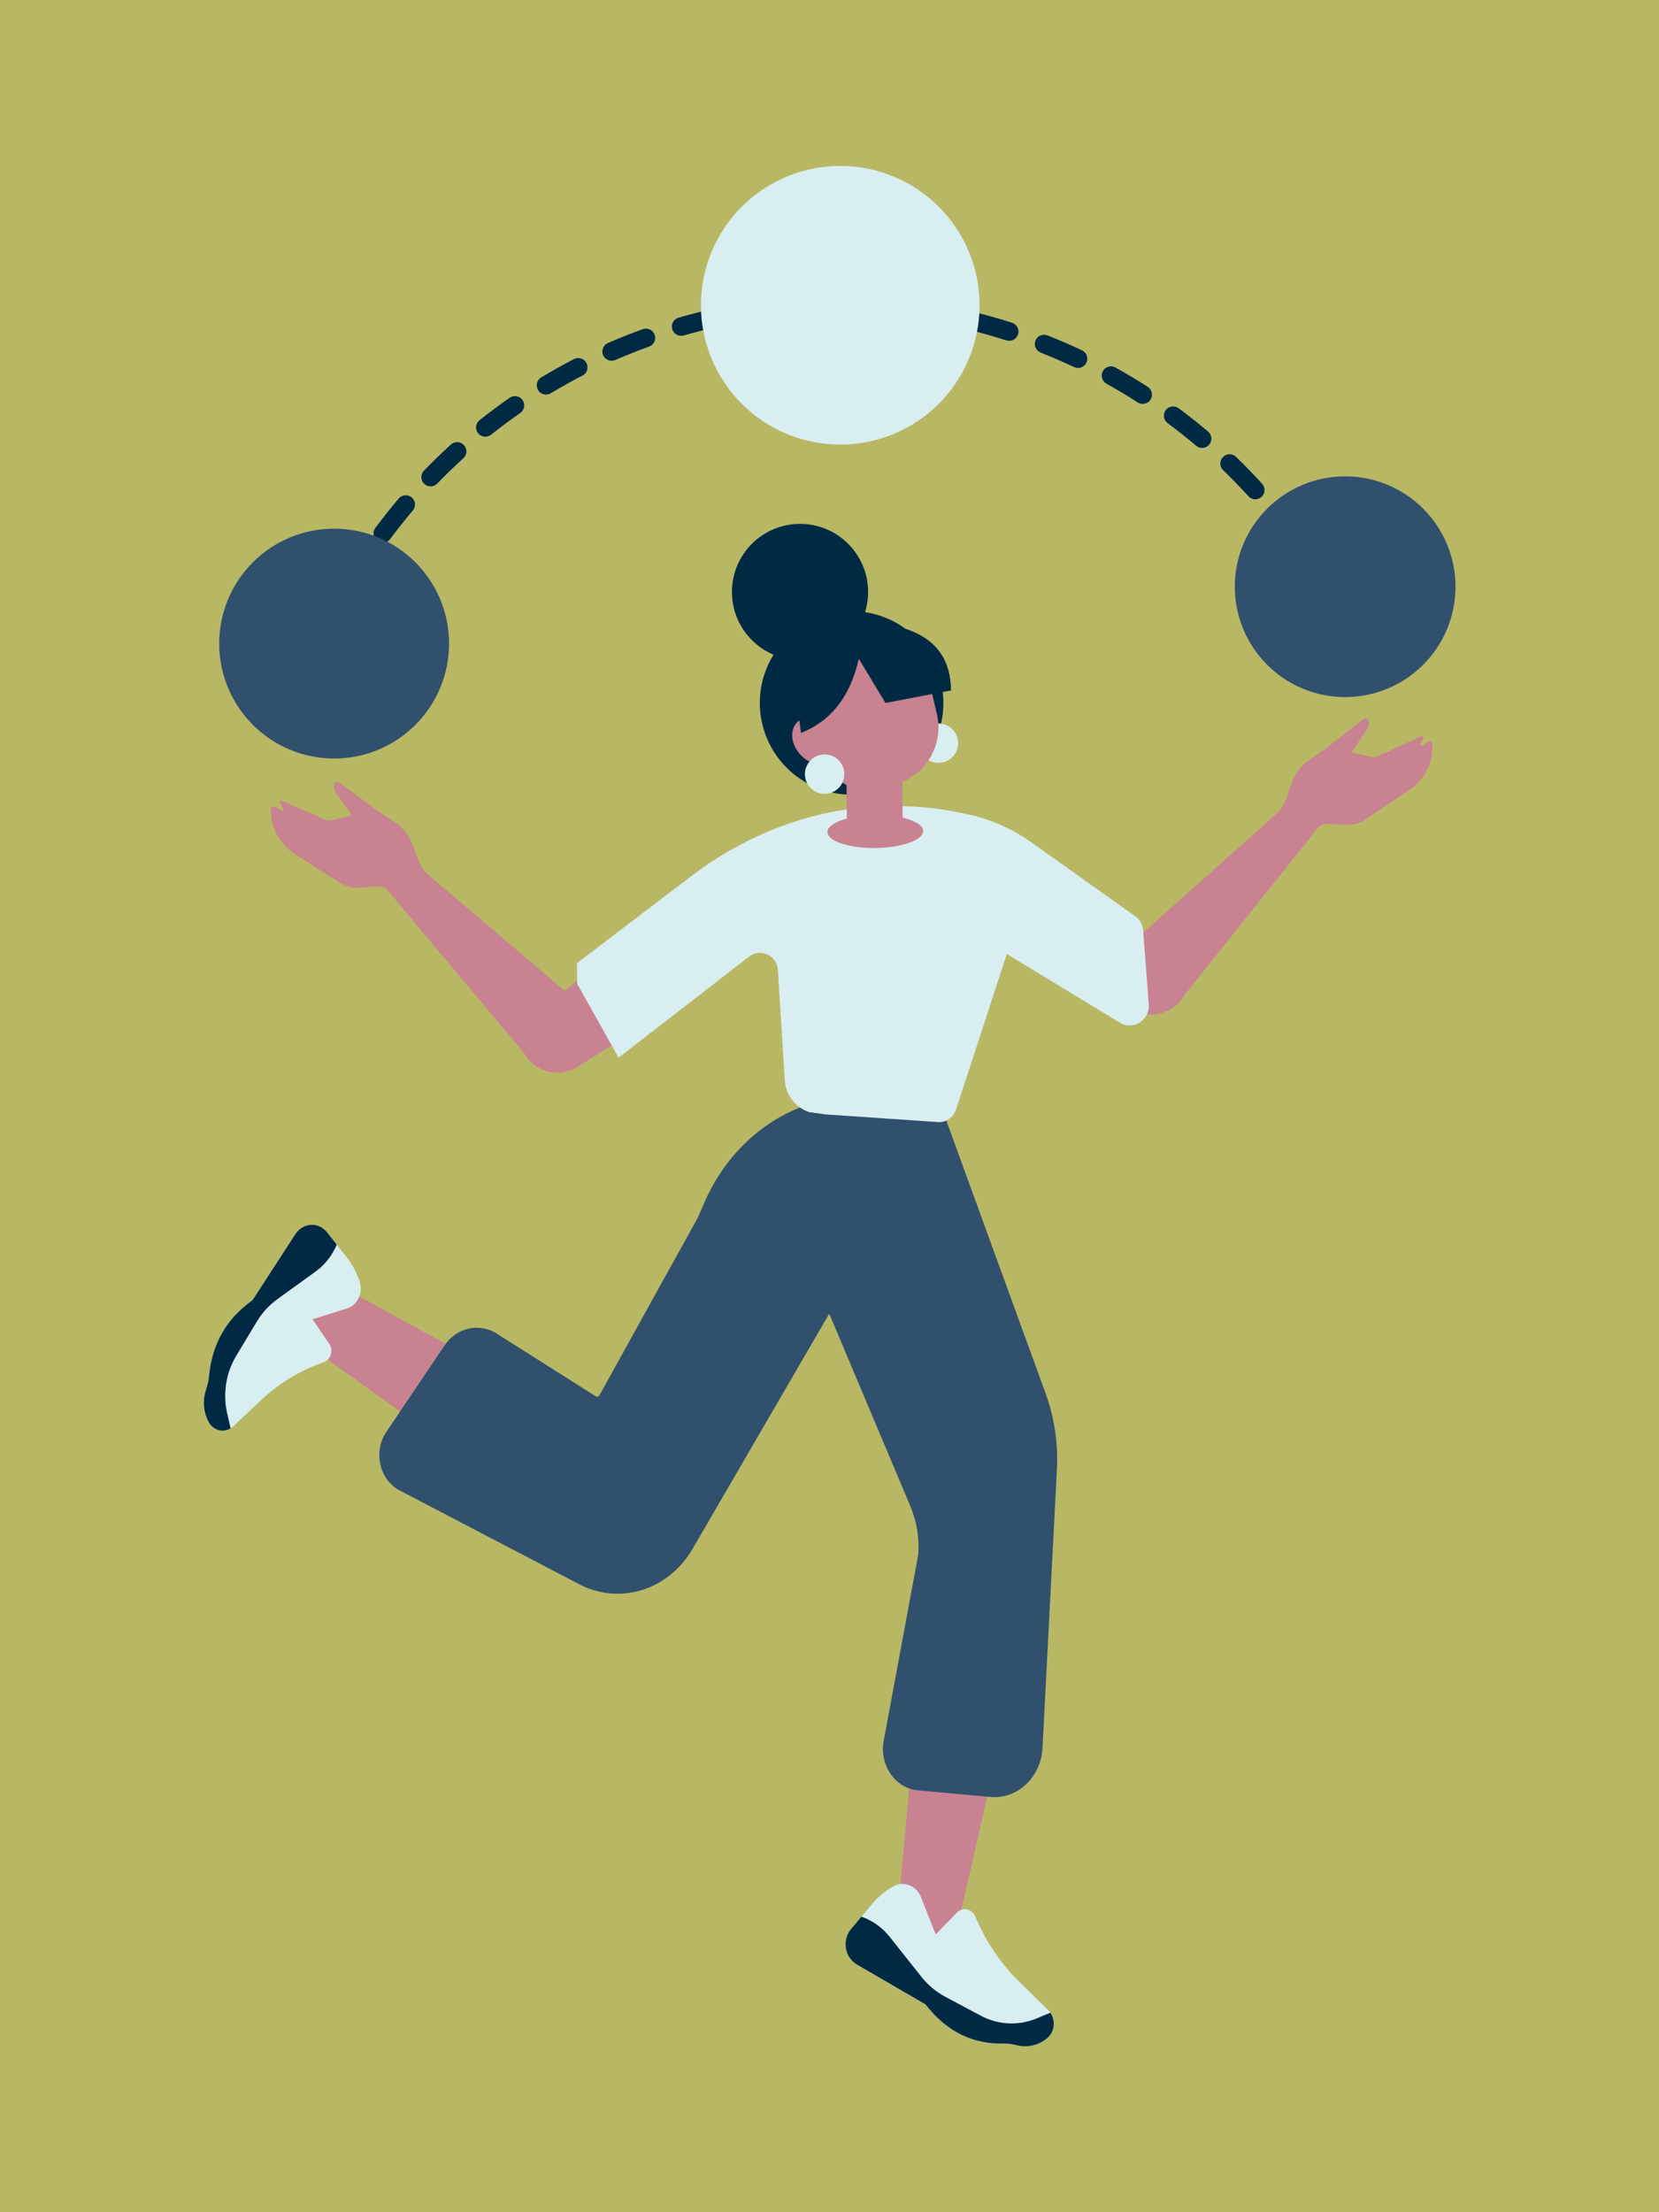
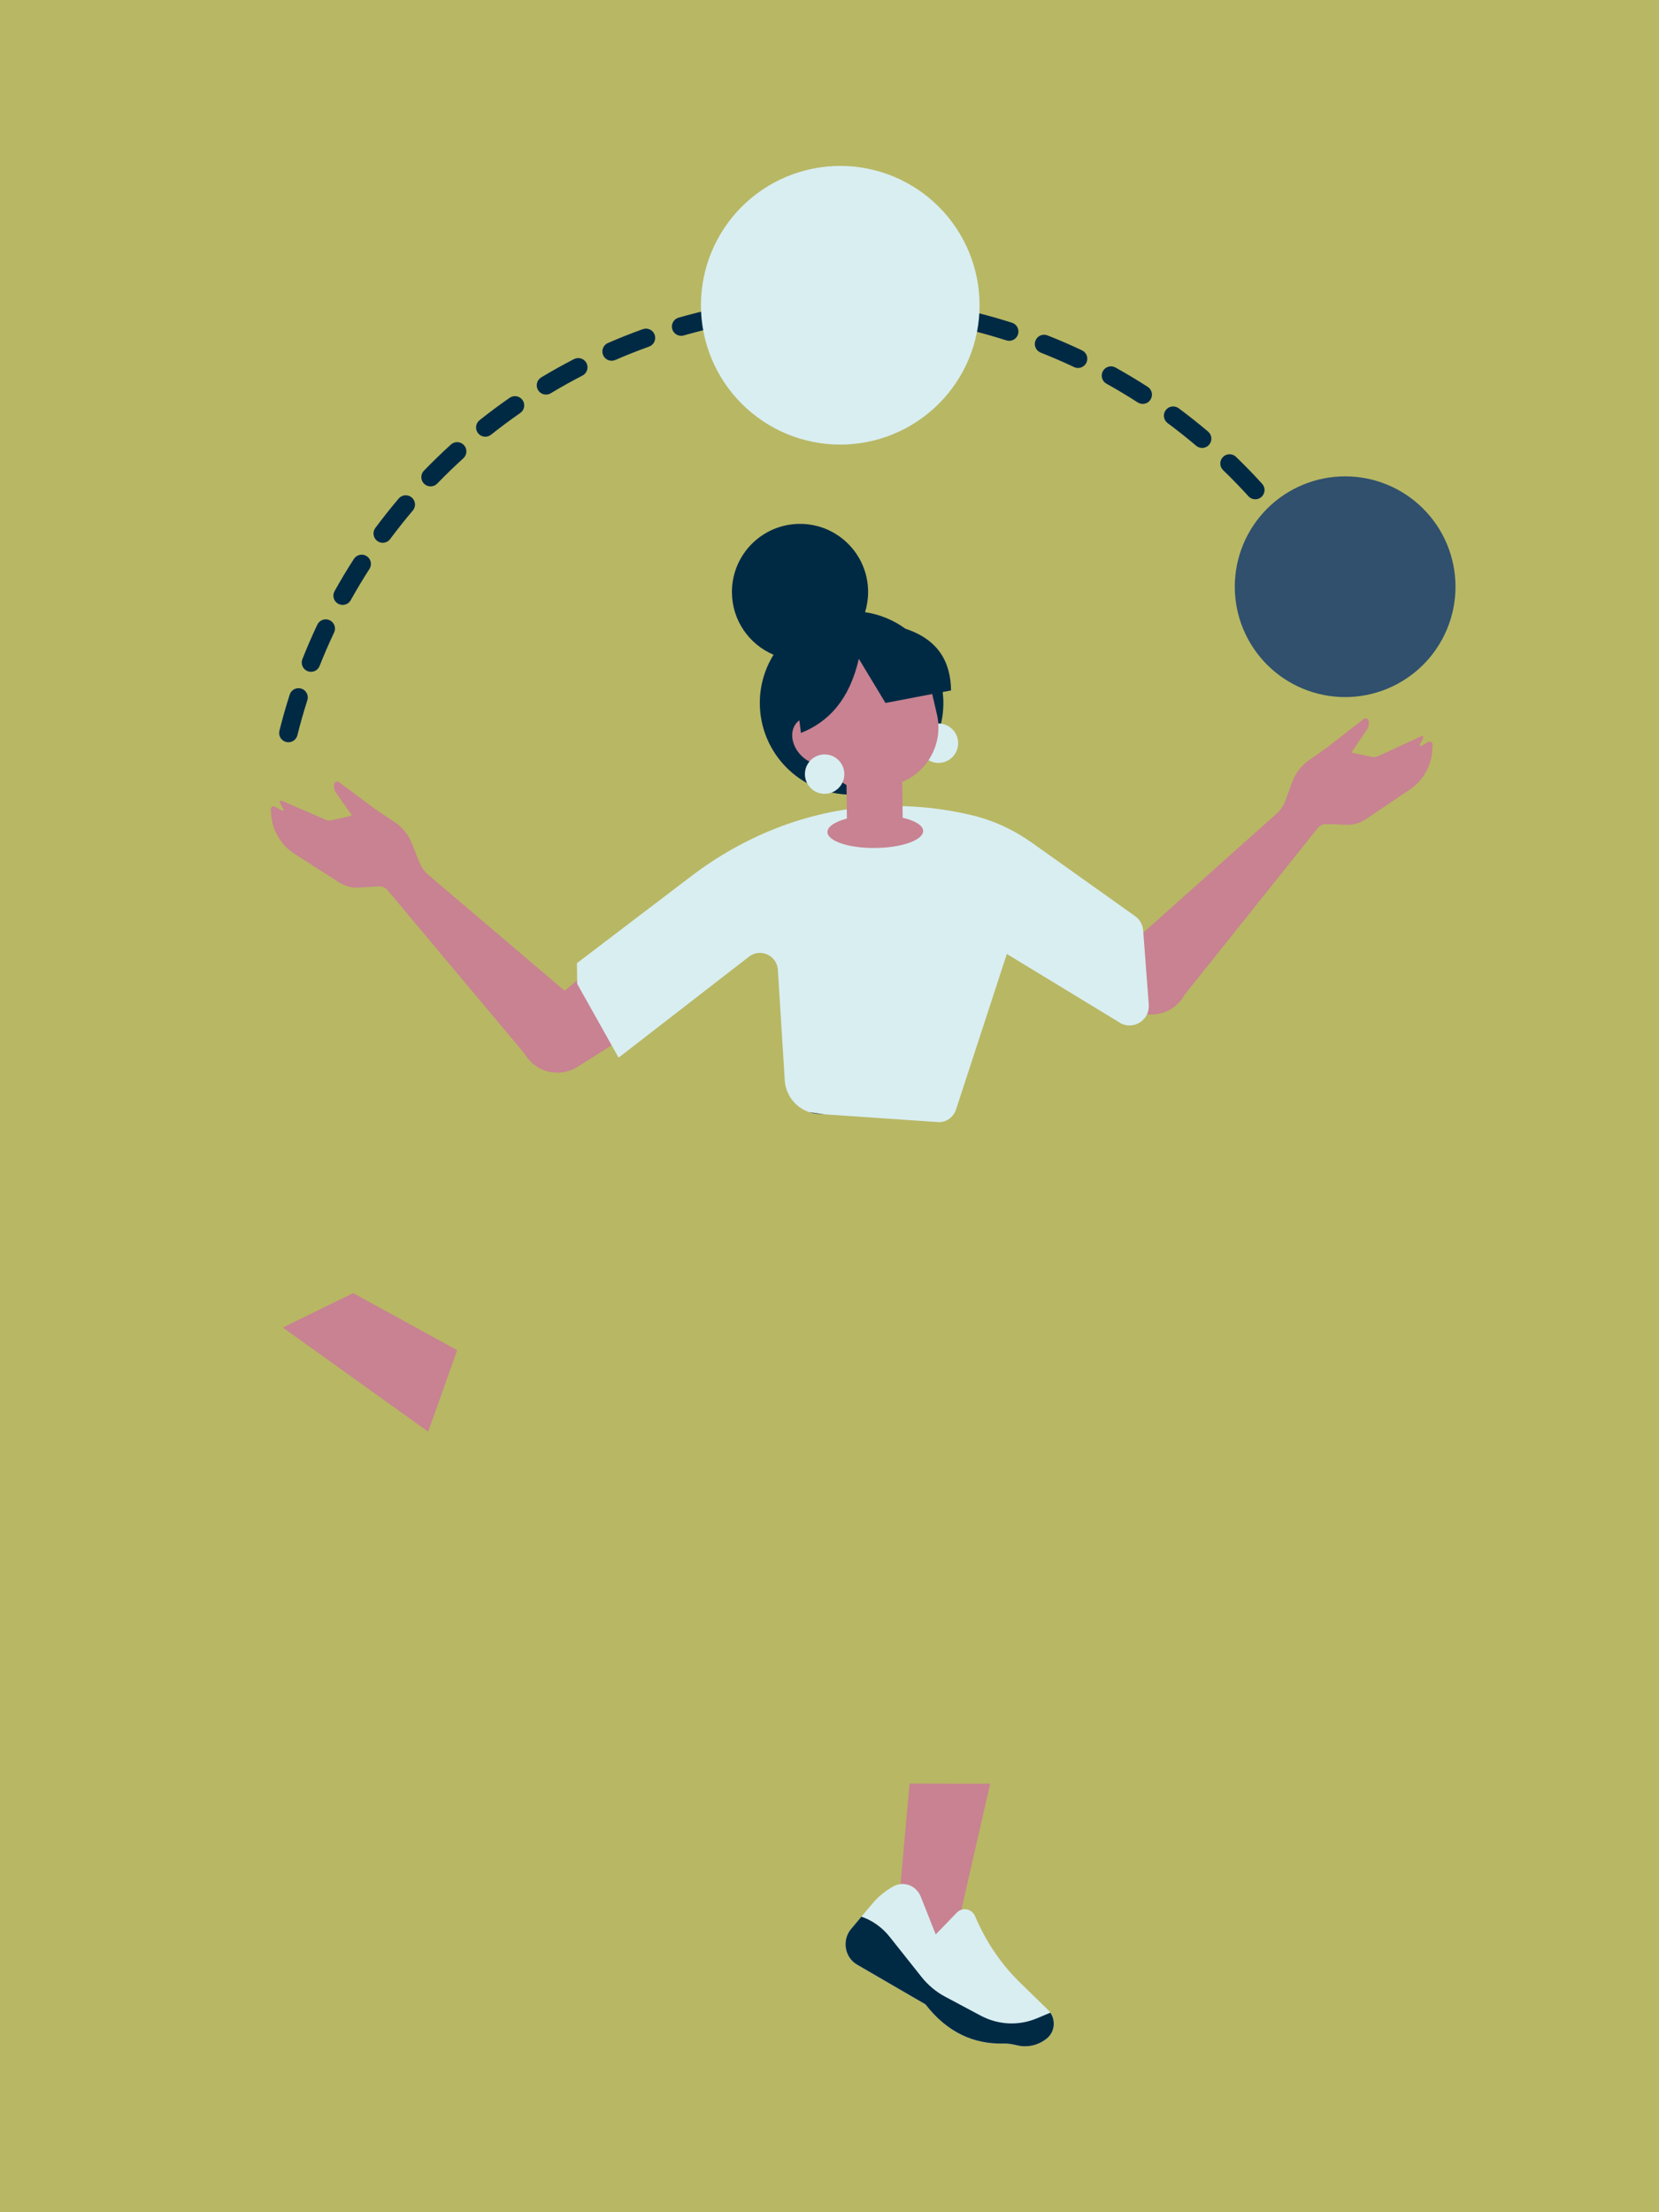
<svg xmlns="http://www.w3.org/2000/svg" width="1920" viewBox="0 0 1440 1920" height="2560" preserveAspectRatio="xMidYMid meet">
  <rect x="-144" width="1728" fill="#ffffff" y="-192" height="2304" fill-opacity="1" />
  <rect x="-144" width="1728" fill="#b8b764" y="-192" height="2304" fill-opacity="1" />
  <path fill="#c88291" d="M 779.711 1657.238 L 789.516 1547.977 L 859.43 1548.109 L 824.082 1703.09 Z M 779.711 1657.238 " fill-opacity="1" fill-rule="nonzero" />
  <path fill="#d9eef1" d="M 911.715 1746.816 C 911.145 1745.945 910.473 1745.148 909.695 1744.387 L 885.695 1721.012 C 870.043 1705.797 857.359 1687.59 848.281 1667.371 L 846.328 1662.965 C 843.414 1656.527 835.332 1655.012 830.512 1659.977 L 812.203 1678.938 L 799.246 1646.18 C 795.355 1636.363 784.227 1632.211 775.316 1637.277 L 774.66 1637.633 C 768.035 1641.406 762.117 1646.352 757.145 1652.246 L 747.688 1663.492 L 738.719 1674.188 C 730.625 1683.781 733.125 1698.824 743.844 1705.059 L 803.309 1739.602 C 822.004 1763.754 845.012 1774.391 871.641 1773.621 C 875.387 1773.516 879.082 1774.266 882.742 1775.129 C 884.863 1775.66 887.023 1775.93 889.152 1775.977 C 896.121 1776.125 903.062 1773.777 908.738 1769.125 C 915.422 1763.676 916.512 1753.742 911.715 1746.816 Z M 911.715 1746.816 " fill-opacity="1" fill-rule="nonzero" />
  <path fill="#002a44" d="M 911.715 1746.816 L 900.027 1751.711 C 884.152 1758.379 866.445 1757.516 851.16 1749.355 L 820.246 1732.879 C 812.414 1728.684 805.438 1722.828 799.75 1715.66 L 772.23 1680.984 C 765.699 1672.789 757.215 1666.715 747.688 1663.492 L 738.719 1674.188 C 730.625 1683.781 733.125 1698.824 743.844 1705.059 L 803.309 1739.602 C 822.004 1763.754 845.012 1774.391 871.641 1773.621 C 875.387 1773.516 879.082 1774.266 882.742 1775.129 C 884.863 1775.66 887.023 1775.93 889.152 1775.977 C 896.121 1776.125 903.062 1773.777 908.738 1769.125 C 915.422 1763.676 916.512 1753.742 911.715 1746.816 Z M 911.715 1746.816 " fill-opacity="1" fill-rule="nonzero" />
  <path fill="#c88291" d="M 306.48 1122.301 L 396.828 1171.812 L 371.641 1242.574 L 245.5 1152.18 Z M 306.48 1122.301 " fill-opacity="1" fill-rule="nonzero" />
-   <path fill="#d9eef1" d="M 200.184 1239.668 C 201.012 1239.184 201.789 1238.582 202.547 1237.871 L 225.82 1215.883 C 240.977 1201.539 258.41 1190.625 277.184 1183.672 L 281.27 1182.184 C 287.254 1179.945 289.523 1171.777 285.73 1166.199 L 271.246 1145.012 L 301.461 1135.555 C 310.516 1132.715 315.449 1121.719 312.047 1111.906 L 311.809 1111.18 C 309.273 1103.887 305.629 1097.176 301.043 1091.332 L 292.289 1080.211 L 283.961 1069.66 C 276.492 1060.148 263.02 1060.926 256.309 1071.246 L 219.121 1128.535 C 195.777 1144.953 183.777 1167.445 181.355 1195.047 C 181.012 1198.93 179.922 1202.656 178.742 1206.336 C 178.031 1208.465 177.543 1210.66 177.254 1212.855 C 176.312 1220.039 177.562 1227.492 180.977 1233.91 C 184.977 1241.473 193.555 1243.789 200.184 1239.668 Z M 200.184 1239.668 " fill-opacity="1" fill-rule="nonzero" />
-   <path fill="#002a44" d="M 200.184 1239.668 L 197.254 1227.004 C 193.254 1209.805 196.074 1191.613 205.004 1176.801 L 223.039 1146.844 C 227.625 1139.258 233.57 1132.75 240.516 1127.734 L 274.102 1103.465 C 282.043 1097.703 288.352 1089.668 292.289 1080.211 L 283.961 1069.66 C 276.492 1060.148 263.02 1060.926 256.309 1071.246 L 219.121 1128.535 C 195.777 1144.953 183.777 1167.445 181.355 1195.047 C 181.012 1198.93 179.922 1202.656 178.742 1206.336 C 178.031 1208.465 177.543 1210.66 177.254 1212.855 C 176.312 1220.039 177.562 1227.492 180.977 1233.91 C 184.977 1241.473 193.555 1243.789 200.184 1239.668 Z M 200.184 1239.668 " fill-opacity="1" fill-rule="nonzero" />
-   <path fill="#30506d" d="M 816.762 959.855 L 907.539 1209.266 C 915.184 1230.27 918.539 1252.816 917.375 1275.348 L 904.895 1516.957 C 903.578 1542.445 883.168 1561.707 859.73 1559.578 L 796.824 1553.867 C 777.066 1552.074 763.145 1531.965 767.059 1510.871 L 797.141 1348.707 C 798.027 1334.445 795.625 1320.164 790.141 1307.156 L 719.77 1140.148 L 601.137 1344.262 C 580.266 1380.172 537.895 1393.348 502.598 1374.906 L 347.066 1293.648 C 329.375 1284.406 323.723 1260.012 335.297 1242.832 L 385.934 1167.66 C 396.359 1152.188 415.879 1147.781 431.164 1157.457 L 517.07 1211.84 C 518.215 1212.562 519.684 1212.156 520.363 1210.926 L 605.531 1057.094 L 611.859 1042.711 C 628.871 1004.035 659.414 974.367 696.707 960.285 L 717.551 952.418 Z M 816.762 959.855 " fill-opacity="1" fill-rule="nonzero" />
  <path fill="#002a44" d="M 825.508 599.23 C 825.16 574.066 814.117 555.004 785.957 545.703 C 775.793 538.324 763.859 533.223 750.863 531.309 C 752.582 525.77 753.512 519.883 753.512 513.777 C 753.512 481.137 727.051 454.676 694.41 454.676 C 661.77 454.676 635.309 481.137 635.309 513.777 C 635.309 538.27 650.211 559.281 671.441 568.246 C 663.926 580.402 659.512 594.684 659.512 610.027 C 659.512 654.027 695.184 689.695 739.18 689.695 C 783.184 689.695 818.852 654.027 818.852 610.027 C 818.852 606.836 818.598 603.707 818.234 600.617 Z M 825.508 599.23 " fill-opacity="1" fill-rule="nonzero" />
  <path fill="#c88291" d="M 1239.664 643.973 L 1233.727 647.5 C 1232.941 647.965 1232.035 647.121 1232.441 646.305 L 1235.348 640.469 C 1235.84 639.484 1234.816 638.434 1233.82 638.895 L 1196.066 656.312 C 1194.469 657.051 1192.68 657.258 1190.957 656.902 L 1174.527 653.512 C 1174.008 653.406 1173.559 653.176 1173.191 652.867 L 1186.676 632.828 C 1187.742 631.242 1188.258 629.348 1188.137 627.441 L 1188.051 626.047 C 1187.914 623.828 1185.344 622.672 1183.59 624.039 L 1152.336 648.449 L 1136.258 659.723 C 1129.566 664.41 1124.473 671.031 1121.652 678.699 L 1115.668 694.957 C 1114.246 698.828 1112 702.344 1109.094 705.266 L 992.215 809.594 L 901.477 738.746 L 901.469 738.758 C 894.465 732.121 884.988 728.078 874.578 728.199 C 853.344 728.449 836.336 745.867 836.586 767.102 C 836.762 781.938 845.332 794.688 857.715 800.953 L 857.707 800.965 L 982.051 875.551 L 982.051 875.543 C 987.195 878.754 993.27 880.602 999.777 880.523 C 1007.93 880.426 1015.336 877.352 1021.016 872.363 L 1021.023 872.367 L 1021.07 872.312 C 1023.949 869.773 1026.387 866.742 1028.234 863.344 L 1143.059 719.566 C 1144.961 716.684 1148.238 715.012 1151.691 715.156 L 1168.371 715.863 C 1174.449 716.121 1180.445 714.426 1185.488 711.027 L 1223.773 685.207 C 1235.309 677.426 1242.508 664.66 1243.195 650.758 L 1243.418 646.238 C 1243.516 644.254 1241.367 642.961 1239.664 643.973 Z M 1239.664 643.973 " fill-opacity="1" fill-rule="nonzero" />
  <path fill="#c88291" d="M 644.633 813.742 C 644.379 792.508 626.965 775.5 605.73 775.75 C 595.32 775.871 585.941 780.141 579.098 786.941 L 579.086 786.93 L 490.051 859.898 L 370.738 758.367 C 367.762 755.516 365.438 752.051 363.922 748.215 L 357.555 732.102 C 354.555 724.504 349.305 718.008 342.504 713.477 L 326.164 702.586 L 294.344 678.926 C 292.559 677.598 290.016 678.812 289.93 681.035 L 289.875 682.43 C 289.801 684.34 290.363 686.223 291.465 687.781 L 305.422 707.496 C 305.059 707.816 304.613 708.055 304.098 708.172 L 287.754 711.949 C 286.043 712.348 284.246 712.184 282.629 711.484 L 244.477 694.961 C 243.469 694.523 242.473 695.598 242.988 696.57 L 246.031 702.336 C 246.457 703.141 245.57 704.008 244.773 703.559 L 238.754 700.176 C 237.027 699.207 234.91 700.551 235.055 702.527 L 235.387 707.043 C 236.402 720.926 243.898 733.516 255.617 741.023 L 294.5 765.93 C 299.621 769.211 305.656 770.762 311.727 770.363 L 328.387 769.262 C 331.832 769.031 335.148 770.629 337.121 773.465 L 455.312 914.488 C 457.238 917.844 459.746 920.812 462.688 923.289 L 462.73 923.34 L 462.738 923.332 C 468.535 928.184 476.012 931.086 484.164 930.992 C 490.676 930.914 496.703 928.922 501.77 925.59 L 501.77 925.598 L 624.316 848.098 L 624.309 848.082 C 636.539 841.527 644.805 828.578 644.633 813.742 Z M 644.633 813.742 " fill-opacity="1" fill-rule="nonzero" />
  <path fill="#d9eef1" d="M 997.133 871.961 L 992.262 807.586 C 991.91 802.582 989.367 798.062 985.328 795.168 L 896.027 731.625 C 880.273 720.391 862.59 712.098 843.762 707.578 C 838.059 706.262 832.441 705.031 826.734 704.066 C 815.676 702.047 804.574 700.688 793.473 700.074 C 781.359 699.328 769.25 699.328 757.094 700.117 C 700.09 703.805 645.762 725.656 600.258 760.238 L 500.773 835.934 L 500.996 853.883 L 536.934 917.949 L 650.109 830.316 C 659.98 822.637 674.375 829.176 675.164 841.641 L 681.266 939.059 C 682.668 951.434 691.137 961.527 702.461 965.258 L 702.59 965.301 L 715.758 967.145 L 814.23 973.859 C 814.273 973.859 814.316 973.902 814.359 973.902 C 821.383 974.297 827.656 969.559 829.852 962.887 L 858.465 875.297 L 872.156 833.344 L 873.91 827.949 L 905.68 847.258 L 973.348 888.418 C 984.977 893.816 998.098 884.688 997.133 871.961 Z M 997.133 871.961 " fill-opacity="1" fill-rule="nonzero" />
  <path fill="#30506d" d="M 715.766 967.152 L 710.262 966.789 C 707.613 966.609 705.051 966.125 702.609 965.301 Z M 715.766 967.152 " fill-opacity="1" fill-rule="nonzero" />
  <path fill="#d9eef1" d="M 831.672 645.023 C 831.672 645.582 831.645 646.141 831.59 646.699 C 831.535 647.258 831.453 647.812 831.344 648.359 C 831.234 648.91 831.098 649.453 830.938 649.988 C 830.773 650.527 830.586 651.051 830.371 651.57 C 830.156 652.09 829.918 652.594 829.652 653.09 C 829.387 653.582 829.102 654.062 828.789 654.527 C 828.477 654.996 828.145 655.445 827.789 655.879 C 827.434 656.309 827.059 656.727 826.66 657.121 C 826.266 657.516 825.852 657.895 825.418 658.25 C 824.984 658.605 824.535 658.938 824.066 659.25 C 823.602 659.559 823.121 659.848 822.629 660.113 C 822.133 660.375 821.629 660.617 821.109 660.828 C 820.594 661.043 820.066 661.234 819.527 661.395 C 818.992 661.559 818.449 661.695 817.902 661.805 C 817.352 661.914 816.797 661.996 816.238 662.051 C 815.684 662.105 815.121 662.133 814.562 662.133 C 814.004 662.133 813.441 662.105 812.887 662.051 C 812.328 661.996 811.773 661.914 811.223 661.805 C 810.676 661.695 810.133 661.559 809.598 661.395 C 809.059 661.234 808.531 661.043 808.016 660.828 C 807.496 660.617 806.992 660.375 806.496 660.113 C 806.004 659.848 805.523 659.559 805.059 659.25 C 804.59 658.938 804.141 658.605 803.707 658.25 C 803.273 657.895 802.859 657.516 802.465 657.121 C 802.066 656.727 801.691 656.309 801.336 655.879 C 800.98 655.445 800.648 654.996 800.336 654.527 C 800.023 654.062 799.738 653.582 799.473 653.09 C 799.207 652.594 798.969 652.09 798.754 651.57 C 798.539 651.051 798.352 650.527 798.188 649.988 C 798.027 649.453 797.891 648.91 797.781 648.359 C 797.672 647.812 797.59 647.258 797.535 646.699 C 797.48 646.141 797.453 645.582 797.453 645.023 C 797.453 644.461 797.48 643.902 797.535 643.344 C 797.59 642.789 797.672 642.234 797.781 641.684 C 797.891 641.137 798.027 640.594 798.188 640.055 C 798.352 639.52 798.539 638.992 798.754 638.477 C 798.969 637.957 799.207 637.453 799.473 636.957 C 799.738 636.461 800.023 635.984 800.336 635.516 C 800.648 635.051 800.98 634.602 801.336 634.168 C 801.691 633.734 802.066 633.32 802.465 632.926 C 802.859 632.527 803.273 632.152 803.707 631.797 C 804.141 631.441 804.59 631.109 805.055 630.797 C 805.523 630.484 806.004 630.195 806.496 629.934 C 806.992 629.668 807.496 629.43 808.016 629.215 C 808.531 629 809.059 628.812 809.598 628.648 C 810.133 628.488 810.676 628.352 811.223 628.242 C 811.773 628.133 812.328 628.051 812.887 627.996 C 813.441 627.941 814.004 627.914 814.562 627.914 C 815.121 627.914 815.684 627.941 816.238 627.996 C 816.797 628.051 817.352 628.133 817.902 628.242 C 818.449 628.352 818.992 628.488 819.527 628.648 C 820.066 628.812 820.594 629 821.109 629.215 C 821.629 629.43 822.133 629.668 822.629 629.934 C 823.121 630.195 823.602 630.484 824.066 630.797 C 824.535 631.109 824.984 631.441 825.418 631.797 C 825.852 632.152 826.266 632.527 826.66 632.926 C 827.059 633.32 827.434 633.734 827.789 634.168 C 828.145 634.602 828.477 635.051 828.789 635.516 C 829.102 635.984 829.387 636.461 829.652 636.957 C 829.918 637.453 830.156 637.957 830.371 638.477 C 830.586 638.992 830.773 639.52 830.938 640.055 C 831.098 640.594 831.234 641.137 831.344 641.684 C 831.453 642.234 831.535 642.789 831.59 643.344 C 831.645 643.902 831.672 644.461 831.672 645.023 Z M 831.672 645.023 " fill-opacity="1" fill-rule="nonzero" />
  <path fill="#002a44" d="M 250.465 644.215 C 249.781 644.223 249.082 644.145 248.391 643.973 C 244.082 642.898 241.461 638.539 242.535 634.234 C 245.152 623.734 248.156 613.18 251.465 602.855 C 252.82 598.633 257.344 596.293 261.566 597.652 C 265.793 599.008 268.121 603.531 266.77 607.758 C 263.57 617.746 260.664 627.965 258.133 638.121 C 257.23 641.73 254.02 644.16 250.465 644.215 Z M 1188.34 597.156 C 1185 597.207 1181.848 595.156 1180.652 591.836 C 1177.117 582.004 1173.203 572.148 1169.023 562.547 C 1167.25 558.477 1169.109 553.742 1173.18 551.969 C 1177.25 550.203 1181.98 552.059 1183.754 556.129 C 1188.078 566.055 1192.121 576.238 1195.777 586.402 C 1197.277 590.578 1195.109 595.18 1190.93 596.68 C 1190.074 596.988 1189.199 597.145 1188.34 597.156 Z M 270.059 583.074 C 269.035 583.09 267.996 582.91 266.984 582.512 C 262.855 580.883 260.832 576.211 262.465 572.086 C 266.441 562.016 270.812 551.934 275.457 542.117 C 277.355 538.109 282.145 536.391 286.156 538.293 C 290.168 540.191 291.879 544.98 289.984 548.992 C 285.488 558.492 281.258 568.246 277.41 577.992 C 276.18 581.109 273.211 583.027 270.059 583.074 Z M 1162.758 538.426 C 1159.805 538.473 1156.938 536.879 1155.488 534.074 C 1150.691 524.785 1145.516 515.52 1140.109 506.539 C 1137.82 502.734 1139.047 497.797 1142.848 495.508 C 1146.656 493.219 1151.59 494.445 1153.879 498.246 C 1159.465 507.527 1164.812 517.098 1169.77 526.703 C 1171.805 530.645 1170.258 535.492 1166.316 537.527 C 1165.176 538.117 1163.961 538.406 1162.758 538.426 Z M 297.527 525.02 C 296.164 525.039 294.781 524.715 293.504 524.004 C 289.625 521.848 288.23 516.953 290.391 513.074 C 295.648 503.625 301.297 494.211 307.188 485.086 C 309.594 481.355 314.566 480.281 318.293 482.688 C 322.023 485.094 323.098 490.066 320.688 493.797 C 314.992 502.629 309.523 511.742 304.434 520.891 C 302.984 523.492 300.305 524.977 297.527 525.02 Z M 1129.688 483.504 C 1127.098 483.543 1124.543 482.336 1122.957 480.055 C 1116.973 471.449 1110.633 462.93 1104.109 454.746 C 1101.34 451.273 1101.914 446.219 1105.387 443.453 C 1108.852 440.691 1113.914 441.258 1116.676 444.73 C 1123.418 453.191 1129.969 461.988 1136.152 470.883 C 1138.684 474.527 1137.785 479.535 1134.141 482.066 C 1132.777 483.012 1131.227 483.48 1129.688 483.504 Z M 332.344 471.078 C 330.641 471.105 328.914 470.594 327.438 469.496 C 323.875 466.852 323.129 461.82 325.773 458.254 C 332.227 449.559 339.051 440.961 346.062 432.699 C 348.93 429.316 354.004 428.895 357.391 431.773 C 360.773 434.645 361.188 439.715 358.316 443.098 C 351.535 451.094 344.926 459.418 338.68 467.832 C 337.129 469.922 334.758 471.039 332.344 471.078 Z M 1089.719 433.336 C 1087.488 433.371 1085.258 432.484 1083.645 430.707 C 1076.605 422.957 1069.207 415.336 1061.66 408.047 C 1058.469 404.965 1058.379 399.875 1061.465 396.684 C 1064.547 393.492 1069.637 393.398 1072.824 396.488 C 1080.621 404.016 1088.262 411.895 1095.535 419.898 C 1098.523 423.184 1098.281 428.266 1094.992 431.25 C 1093.488 432.617 1091.602 433.309 1089.719 433.336 Z M 373.871 422.141 C 371.82 422.172 369.754 421.422 368.16 419.883 C 364.969 416.801 364.887 411.711 367.969 408.52 C 375.496 400.742 383.375 393.109 391.395 385.824 C 394.684 382.844 399.766 383.086 402.746 386.371 C 405.73 389.656 405.484 394.738 402.199 397.723 C 394.434 404.773 386.805 412.164 379.523 419.695 C 377.98 421.289 375.93 422.109 373.871 422.141 Z M 1043.559 388.758 C 1041.68 388.789 1039.785 388.164 1038.242 386.855 C 1030.25 380.082 1021.926 373.48 1013.496 367.234 C 1009.93 364.59 1009.18 359.559 1011.824 355.992 C 1014.465 352.426 1019.504 351.68 1023.066 354.32 C 1031.773 360.773 1040.375 367.594 1048.633 374.598 C 1052.016 377.465 1052.438 382.535 1049.566 385.918 C 1048.008 387.762 1045.797 388.727 1043.559 388.758 Z M 421.375 379.02 C 418.969 379.059 416.57 378.02 414.957 375.988 C 412.191 372.516 412.77 367.461 416.242 364.699 C 424.699 357.965 433.504 351.422 442.406 345.238 C 446.051 342.707 451.055 343.609 453.59 347.258 C 456.121 350.902 455.215 355.91 451.574 358.441 C 442.957 364.422 434.434 370.762 426.246 377.273 C 424.805 378.422 423.086 378.992 421.375 379.02 Z M 991.988 350.539 C 990.457 350.562 988.902 350.148 987.516 349.258 C 978.695 343.57 969.574 338.109 960.414 333.02 C 956.535 330.863 955.137 325.973 957.293 322.09 C 959.453 318.215 964.336 316.816 968.223 318.969 C 977.688 324.23 987.105 329.875 996.223 335.75 C 999.953 338.152 1001.027 343.125 998.625 346.859 C 997.113 349.203 994.586 350.5 991.988 350.539 Z M 474.055 342.457 C 471.285 342.5 468.566 341.105 467.035 338.562 C 464.746 334.758 465.977 329.82 469.781 327.535 C 479.047 321.961 488.625 316.621 498.246 311.66 C 502.18 309.625 507.035 311.176 509.07 315.121 C 511.105 319.066 509.555 323.91 505.609 325.945 C 496.297 330.746 487.031 335.914 478.062 341.309 C 476.805 342.066 475.422 342.438 474.055 342.457 Z M 935.855 319.359 C 934.664 319.379 933.453 319.133 932.305 318.59 C 922.824 314.109 913.066 309.887 903.301 306.035 C 899.172 304.406 897.145 299.742 898.773 295.609 C 900.398 291.484 905.07 289.461 909.195 291.082 C 919.289 295.062 929.375 299.426 939.172 304.059 C 943.184 305.957 944.898 310.746 943.004 314.758 C 941.648 317.621 938.824 319.316 935.855 319.359 Z M 531.016 313.098 C 527.867 313.145 524.852 311.328 523.52 308.262 C 521.75 304.195 523.613 299.461 527.684 297.691 C 537.602 293.375 547.789 289.34 557.961 285.688 C 562.145 284.195 566.742 286.363 568.242 290.535 C 569.738 294.715 567.566 299.316 563.391 300.816 C 553.547 304.348 543.688 308.254 534.09 312.43 C 533.09 312.867 532.047 313.082 531.016 313.098 Z M 876.09 295.797 C 875.242 295.809 874.375 295.688 873.52 295.414 C 863.543 292.223 853.328 289.32 843.152 286.797 C 838.848 285.723 836.223 281.363 837.293 277.059 C 838.363 272.75 842.727 270.133 847.031 271.195 C 857.547 273.812 868.105 276.809 878.414 280.105 C 882.641 281.457 884.973 285.984 883.621 290.207 C 882.543 293.582 879.445 295.746 876.09 295.797 Z M 591.348 291.457 C 587.805 291.512 584.523 289.199 583.504 285.629 C 582.281 281.363 584.75 276.914 589.02 275.691 C 599.422 272.719 610.07 270.047 620.664 267.762 C 625.012 266.84 629.277 269.586 630.215 273.922 C 631.152 278.258 628.391 282.535 624.055 283.473 C 613.805 285.684 603.504 288.266 593.438 291.145 C 592.738 291.344 592.039 291.445 591.348 291.457 Z M 813.84 280.32 C 813.332 280.328 812.809 280.289 812.289 280.195 C 801.977 278.344 791.469 276.809 781.051 275.633 C 776.641 275.137 773.469 271.156 773.965 266.75 C 774.465 262.34 778.449 259.168 782.852 259.664 C 793.617 260.879 804.473 262.461 815.129 264.375 C 819.5 265.16 822.402 269.336 821.617 273.707 C 820.926 277.551 817.609 280.262 813.84 280.32 Z M 654.047 277.914 C 650.078 277.977 646.582 275.09 645.98 271.059 C 645.332 266.668 648.363 262.582 652.754 261.934 C 663.43 260.352 674.332 259.098 685.156 258.207 C 689.504 257.801 693.457 261.133 693.82 265.555 C 694.188 269.977 690.895 273.859 686.473 274.223 C 675.996 275.086 665.445 276.301 655.109 277.828 C 654.754 277.883 654.398 277.91 654.047 277.914 Z M 750.094 273.133 C 749.922 273.137 749.758 273.133 749.582 273.125 C 739.441 272.648 729.133 272.488 718.945 272.645 L 718 272.66 C 713.562 272.73 709.91 269.188 709.84 264.75 C 709.773 260.312 713.312 256.66 717.75 256.59 L 718.699 256.574 C 729.219 256.414 739.863 256.582 750.34 257.07 C 754.773 257.281 758.195 261.043 757.988 265.477 C 757.789 269.738 754.301 273.066 750.094 273.133 Z M 750.094 273.133 " fill-opacity="1" fill-rule="nonzero" />
-   <path fill="#30506d" d="M 389.777 558.578 C 389.777 560.211 389.738 561.844 389.656 563.473 C 389.578 565.105 389.457 566.73 389.297 568.355 C 389.137 569.98 388.938 571.602 388.699 573.215 C 388.457 574.832 388.18 576.438 387.859 578.039 C 387.543 579.641 387.184 581.234 386.789 582.816 C 386.391 584.402 385.957 585.973 385.48 587.535 C 385.008 589.098 384.496 590.648 383.945 592.188 C 383.395 593.723 382.809 595.246 382.184 596.754 C 381.559 598.262 380.898 599.754 380.199 601.23 C 379.5 602.707 378.77 604.164 377.996 605.605 C 377.227 607.043 376.426 608.465 375.586 609.863 C 374.746 611.266 373.871 612.645 372.965 614 C 372.059 615.359 371.117 616.691 370.145 618.004 C 369.172 619.316 368.168 620.602 367.133 621.863 C 366.098 623.125 365.031 624.363 363.934 625.57 C 362.84 626.781 361.715 627.965 360.559 629.117 C 359.406 630.273 358.223 631.398 357.012 632.496 C 355.805 633.59 354.566 634.656 353.305 635.691 C 352.043 636.727 350.758 637.73 349.445 638.703 C 348.133 639.676 346.801 640.617 345.441 641.523 C 344.086 642.43 342.707 643.305 341.305 644.145 C 339.906 644.984 338.484 645.789 337.043 646.559 C 335.605 647.328 334.148 648.062 332.672 648.758 C 331.195 649.457 329.703 650.117 328.195 650.742 C 326.688 651.367 325.164 651.957 323.625 652.504 C 322.09 653.055 320.539 653.566 318.977 654.043 C 317.414 654.516 315.844 654.949 314.258 655.348 C 312.676 655.742 311.082 656.102 309.48 656.418 C 307.879 656.738 306.27 657.016 304.656 657.258 C 303.043 657.496 301.422 657.695 299.797 657.855 C 298.172 658.016 296.543 658.137 294.914 658.215 C 293.281 658.297 291.652 658.336 290.02 658.336 C 288.387 658.336 286.754 658.297 285.125 658.215 C 283.492 658.137 281.867 658.016 280.242 657.855 C 278.617 657.695 276.996 657.496 275.383 657.258 C 273.766 657.016 272.156 656.738 270.559 656.418 C 268.957 656.102 267.363 655.742 265.781 655.348 C 264.195 654.949 262.621 654.516 261.059 654.043 C 259.496 653.566 257.949 653.055 256.41 652.504 C 254.875 651.953 253.352 651.367 251.844 650.742 C 250.336 650.117 248.844 649.457 247.367 648.758 C 245.891 648.062 244.434 647.328 242.992 646.559 C 241.555 645.789 240.133 644.984 238.734 644.145 C 237.332 643.305 235.953 642.43 234.598 641.523 C 233.238 640.617 231.902 639.676 230.594 638.703 C 229.281 637.73 227.996 636.727 226.734 635.691 C 225.469 634.656 224.234 633.59 223.023 632.496 C 221.816 631.398 220.633 630.273 219.48 629.117 C 218.324 627.965 217.199 626.781 216.102 625.57 C 215.008 624.363 213.941 623.125 212.902 621.863 C 211.867 620.602 210.863 619.316 209.891 618.004 C 208.918 616.691 207.98 615.359 207.074 614 C 206.164 612.645 205.293 611.266 204.453 609.863 C 203.613 608.465 202.809 607.043 202.039 605.605 C 201.27 604.164 200.535 602.707 199.84 601.23 C 199.141 599.754 198.477 598.262 197.855 596.754 C 197.23 595.246 196.641 593.723 196.09 592.188 C 195.543 590.648 195.031 589.098 194.555 587.535 C 194.082 585.973 193.645 584.402 193.25 582.816 C 192.852 581.234 192.496 579.641 192.176 578.039 C 191.859 576.438 191.578 574.832 191.34 573.215 C 191.102 571.602 190.902 569.98 190.742 568.355 C 190.582 566.73 190.461 565.105 190.379 563.473 C 190.301 561.844 190.262 560.211 190.262 558.578 C 190.262 556.945 190.301 555.312 190.379 553.684 C 190.461 552.051 190.582 550.426 190.742 548.801 C 190.902 547.176 191.102 545.555 191.34 543.941 C 191.578 542.324 191.859 540.719 192.176 539.117 C 192.496 537.516 192.852 535.922 193.25 534.34 C 193.645 532.754 194.082 531.184 194.555 529.621 C 195.031 528.059 195.543 526.508 196.09 524.969 C 196.641 523.434 197.23 521.91 197.855 520.402 C 198.477 518.895 199.141 517.402 199.84 515.926 C 200.535 514.449 201.27 512.992 202.039 511.551 C 202.809 510.113 203.613 508.691 204.453 507.293 C 205.293 505.891 206.164 504.512 207.074 503.156 C 207.98 501.797 208.918 500.465 209.891 499.152 C 210.863 497.84 211.867 496.555 212.902 495.293 C 213.941 494.031 215.008 492.793 216.102 491.586 C 217.199 490.375 218.324 489.191 219.48 488.039 C 220.633 486.883 221.816 485.758 223.023 484.66 C 224.234 483.566 225.469 482.5 226.734 481.465 C 227.996 480.43 229.281 479.422 230.594 478.449 C 231.902 477.477 233.238 476.539 234.598 475.633 C 235.953 474.727 237.332 473.852 238.734 473.012 C 240.133 472.172 241.555 471.367 242.992 470.598 C 244.434 469.828 245.891 469.094 247.367 468.398 C 248.844 467.699 250.336 467.039 251.844 466.414 C 253.352 465.789 254.875 465.199 256.41 464.652 C 257.949 464.102 259.496 463.59 261.059 463.113 C 262.621 462.641 264.195 462.207 265.781 461.809 C 267.363 461.414 268.957 461.055 270.559 460.734 C 272.156 460.418 273.766 460.137 275.383 459.898 C 276.996 459.66 278.617 459.461 280.242 459.301 C 281.867 459.141 283.492 459.02 285.125 458.938 C 286.754 458.859 288.387 458.82 290.02 458.82 C 291.652 458.82 293.281 458.859 294.914 458.938 C 296.543 459.02 298.172 459.141 299.797 459.301 C 301.422 459.461 303.043 459.66 304.656 459.898 C 306.27 460.137 307.879 460.418 309.48 460.734 C 311.082 461.055 312.676 461.414 314.258 461.809 C 315.844 462.207 317.414 462.641 318.977 463.113 C 320.539 463.59 322.09 464.102 323.625 464.652 C 325.164 465.199 326.688 465.789 328.195 466.414 C 329.703 467.039 331.195 467.699 332.672 468.398 C 334.148 469.094 335.605 469.828 337.043 470.598 C 338.484 471.367 339.906 472.172 341.305 473.012 C 342.707 473.852 344.086 474.727 345.441 475.633 C 346.801 476.539 348.133 477.477 349.445 478.449 C 350.758 479.422 352.043 480.43 353.305 481.465 C 354.566 482.5 355.805 483.566 357.012 484.66 C 358.223 485.758 359.406 486.883 360.559 488.039 C 361.715 489.191 362.84 490.375 363.934 491.586 C 365.031 492.793 366.098 494.031 367.133 495.293 C 368.168 496.555 369.172 497.84 370.145 499.152 C 371.117 500.465 372.059 501.797 372.965 503.156 C 373.871 504.512 374.746 505.891 375.586 507.293 C 376.426 508.691 377.227 510.113 377.996 511.551 C 378.77 512.992 379.5 514.449 380.199 515.926 C 380.898 517.402 381.559 518.895 382.184 520.402 C 382.809 521.91 383.395 523.434 383.945 524.969 C 384.496 526.508 385.008 528.059 385.48 529.621 C 385.957 531.184 386.391 532.754 386.789 534.34 C 387.184 535.922 387.543 537.516 387.859 539.117 C 388.18 540.719 388.457 542.324 388.699 543.941 C 388.938 545.555 389.137 547.176 389.297 548.801 C 389.457 550.426 389.578 552.051 389.656 553.684 C 389.738 555.312 389.777 556.945 389.777 558.578 Z M 389.777 558.578 " fill-opacity="1" fill-rule="nonzero" />
  <path fill="#d9eef1" d="M 850.262 264.934 C 850.262 266.91 850.211 268.891 850.117 270.867 C 850.02 272.844 849.871 274.816 849.68 276.785 C 849.484 278.754 849.242 280.719 848.953 282.676 C 848.66 284.633 848.324 286.582 847.938 288.523 C 847.551 290.465 847.117 292.395 846.637 294.316 C 846.156 296.234 845.629 298.145 845.055 300.035 C 844.48 301.93 843.859 303.809 843.191 305.672 C 842.523 307.535 841.812 309.383 841.055 311.211 C 840.297 313.039 839.496 314.848 838.648 316.637 C 837.805 318.426 836.914 320.195 835.98 321.938 C 835.047 323.684 834.074 325.406 833.055 327.105 C 832.039 328.801 830.98 330.473 829.879 332.117 C 828.781 333.766 827.641 335.383 826.461 336.973 C 825.285 338.562 824.066 340.121 822.812 341.652 C 821.555 343.18 820.262 344.68 818.934 346.145 C 817.605 347.613 816.242 349.043 814.84 350.445 C 813.441 351.844 812.008 353.207 810.543 354.535 C 809.074 355.867 807.578 357.16 806.047 358.414 C 804.52 359.668 802.957 360.887 801.367 362.066 C 799.777 363.246 798.16 364.383 796.516 365.484 C 794.871 366.582 793.199 367.641 791.5 368.66 C 789.805 369.676 788.082 370.652 786.336 371.586 C 784.59 372.52 782.824 373.406 781.035 374.254 C 779.246 375.098 777.438 375.902 775.609 376.66 C 773.777 377.418 771.934 378.129 770.07 378.797 C 768.207 379.461 766.328 380.082 764.434 380.656 C 762.539 381.23 760.633 381.758 758.715 382.238 C 756.793 382.723 754.863 383.156 752.922 383.539 C 750.98 383.926 749.031 384.266 747.074 384.555 C 745.117 384.844 743.152 385.086 741.184 385.281 C 739.211 385.477 737.238 385.621 735.262 385.719 C 733.285 385.816 731.309 385.863 729.328 385.863 C 727.352 385.863 725.371 385.816 723.395 385.719 C 721.418 385.621 719.445 385.477 717.477 385.281 C 715.508 385.086 713.543 384.844 711.586 384.555 C 709.625 384.266 707.676 383.926 705.738 383.539 C 703.797 383.156 701.863 382.723 699.945 382.238 C 698.023 381.758 696.117 381.23 694.223 380.656 C 692.332 380.082 690.453 379.461 688.59 378.797 C 686.727 378.129 684.879 377.418 683.051 376.66 C 681.223 375.902 679.414 375.098 677.625 374.254 C 675.836 373.406 674.066 372.52 672.32 371.586 C 670.578 370.652 668.855 369.676 667.156 368.66 C 665.461 367.641 663.789 366.582 662.145 365.484 C 660.496 364.383 658.879 363.246 657.289 362.066 C 655.699 360.887 654.141 359.668 652.609 358.414 C 651.082 357.16 649.582 355.867 648.117 354.535 C 646.648 353.207 645.215 351.844 643.816 350.445 C 642.418 349.043 641.055 347.613 639.723 346.145 C 638.395 344.68 637.102 343.18 635.848 341.652 C 634.59 340.121 633.375 338.562 632.195 336.973 C 631.016 335.383 629.879 333.766 628.777 332.117 C 627.68 330.473 626.621 328.801 625.602 327.105 C 624.586 325.406 623.609 323.684 622.676 321.938 C 621.742 320.195 620.855 318.426 620.008 316.637 C 619.16 314.848 618.359 313.039 617.602 311.211 C 616.844 309.383 616.133 307.535 615.465 305.672 C 614.801 303.809 614.18 301.93 613.605 300.035 C 613.031 298.145 612.504 296.234 612.02 294.316 C 611.539 292.395 611.105 290.465 610.719 288.523 C 610.336 286.582 609.996 284.633 609.707 282.676 C 609.414 280.719 609.172 278.754 608.98 276.785 C 608.785 274.816 608.641 272.844 608.543 270.867 C 608.445 268.891 608.398 266.91 608.398 264.934 C 608.398 262.953 608.445 260.977 608.543 259 C 608.641 257.02 608.785 255.047 608.98 253.078 C 609.172 251.109 609.414 249.145 609.707 247.188 C 609.996 245.23 610.336 243.281 610.719 241.34 C 611.105 239.398 611.539 237.469 612.02 235.547 C 612.5 233.629 613.031 231.723 613.605 229.828 C 614.18 227.934 614.801 226.055 615.465 224.191 C 616.133 222.328 616.844 220.48 617.602 218.652 C 618.359 216.824 619.16 215.016 620.008 213.227 C 620.855 211.438 621.742 209.672 622.676 207.926 C 623.609 206.18 624.586 204.457 625.602 202.762 C 626.621 201.062 627.68 199.391 628.777 197.746 C 629.879 196.102 631.016 194.484 632.195 192.895 C 633.375 191.305 634.59 189.742 635.848 188.215 C 637.102 186.684 638.395 185.184 639.723 183.719 C 641.055 182.254 642.418 180.82 643.816 179.422 C 645.215 178.02 646.648 176.656 648.117 175.328 C 649.582 174 651.082 172.707 652.609 171.449 C 654.141 170.195 655.699 168.977 657.289 167.797 C 658.879 166.621 660.496 165.48 662.145 164.379 C 663.789 163.281 665.461 162.223 667.156 161.207 C 668.855 160.188 670.578 159.211 672.32 158.281 C 674.066 157.348 675.836 156.457 677.625 155.609 C 679.414 154.766 681.223 153.961 683.051 153.207 C 684.879 152.449 686.727 151.734 688.59 151.07 C 690.453 150.402 692.332 149.781 694.223 149.207 C 696.117 148.633 698.023 148.105 699.945 147.625 C 701.863 147.145 703.797 146.711 705.738 146.324 C 707.676 145.938 709.625 145.598 711.586 145.309 C 713.543 145.02 715.508 144.777 717.477 144.582 C 719.445 144.387 721.418 144.242 723.395 144.145 C 725.371 144.047 727.352 144 729.328 144 C 731.309 144 733.285 144.047 735.262 144.145 C 737.238 144.242 739.211 144.387 741.184 144.582 C 743.152 144.777 745.117 145.02 747.074 145.309 C 749.031 145.598 750.98 145.938 752.922 146.324 C 754.863 146.711 756.793 147.145 758.715 147.625 C 760.633 148.105 762.539 148.633 764.434 149.207 C 766.328 149.781 768.207 150.402 770.07 151.07 C 771.934 151.734 773.777 152.449 775.609 153.207 C 777.438 153.961 779.246 154.766 781.035 155.609 C 782.824 156.457 784.59 157.348 786.336 158.281 C 788.082 159.211 789.805 160.188 791.5 161.207 C 793.199 162.223 794.871 163.281 796.516 164.379 C 798.16 165.48 799.777 166.621 801.367 167.797 C 802.957 168.977 804.52 170.195 806.047 171.449 C 807.578 172.707 809.074 174 810.543 175.328 C 812.008 176.656 813.441 178.02 814.84 179.422 C 816.242 180.82 817.605 182.254 818.934 183.719 C 820.262 185.184 821.555 186.684 822.812 188.215 C 824.066 189.742 825.285 191.305 826.461 192.895 C 827.641 194.484 828.781 196.102 829.879 197.746 C 830.98 199.391 832.039 201.062 833.055 202.762 C 834.074 204.457 835.047 206.18 835.98 207.926 C 836.914 209.672 837.805 211.438 838.648 213.227 C 839.496 215.016 840.297 216.824 841.055 218.652 C 841.812 220.48 842.523 222.328 843.191 224.191 C 843.859 226.055 844.48 227.934 845.055 229.828 C 845.629 231.723 846.156 233.629 846.637 235.547 C 847.117 237.469 847.551 239.398 847.938 241.34 C 848.324 243.281 848.66 245.23 848.953 247.188 C 849.242 249.145 849.484 251.109 849.68 253.078 C 849.871 255.047 850.02 257.02 850.117 259 C 850.211 260.977 850.262 262.953 850.262 264.934 Z M 850.262 264.934 " fill-opacity="1" fill-rule="nonzero" />
  <path fill="#30506d" d="M 1263.359 509.215 C 1263.359 510.781 1263.32 512.348 1263.246 513.914 C 1263.168 515.48 1263.051 517.043 1262.898 518.602 C 1262.746 520.164 1262.555 521.719 1262.324 523.27 C 1262.094 524.82 1261.824 526.363 1261.52 527.902 C 1261.215 529.438 1260.871 530.969 1260.488 532.488 C 1260.109 534.008 1259.691 535.52 1259.234 537.02 C 1258.781 538.52 1258.289 540.008 1257.762 541.484 C 1257.234 542.961 1256.668 544.422 1256.07 545.871 C 1255.469 547.32 1254.832 548.75 1254.164 550.168 C 1253.492 551.586 1252.789 552.984 1252.051 554.367 C 1251.312 555.75 1250.539 557.113 1249.73 558.457 C 1248.926 559.805 1248.09 561.129 1247.219 562.43 C 1246.348 563.734 1245.445 565.016 1244.512 566.273 C 1243.574 567.535 1242.613 568.77 1241.617 569.98 C 1240.621 571.191 1239.598 572.379 1238.547 573.539 C 1237.492 574.703 1236.414 575.836 1235.305 576.945 C 1234.195 578.055 1233.062 579.137 1231.898 580.188 C 1230.738 581.242 1229.551 582.266 1228.34 583.258 C 1227.129 584.254 1225.891 585.219 1224.633 586.152 C 1223.375 587.086 1222.094 587.988 1220.789 588.859 C 1219.484 589.73 1218.16 590.566 1216.816 591.375 C 1215.473 592.18 1214.109 592.953 1212.727 593.691 C 1211.344 594.43 1209.945 595.133 1208.527 595.805 C 1207.109 596.477 1205.676 597.109 1204.23 597.711 C 1202.781 598.309 1201.32 598.875 1199.844 599.402 C 1198.367 599.93 1196.879 600.422 1195.379 600.875 C 1193.879 601.332 1192.367 601.75 1190.848 602.129 C 1189.328 602.512 1187.797 602.855 1186.262 603.16 C 1184.723 603.465 1183.18 603.734 1181.629 603.965 C 1180.078 604.195 1178.523 604.387 1176.961 604.539 C 1175.402 604.695 1173.84 604.809 1172.273 604.887 C 1170.707 604.965 1169.141 605 1167.574 605 C 1166.004 605 1164.438 604.965 1162.871 604.887 C 1161.309 604.809 1159.746 604.695 1158.184 604.539 C 1156.625 604.387 1155.07 604.195 1153.52 603.965 C 1151.969 603.734 1150.422 603.465 1148.887 603.16 C 1147.348 602.855 1145.82 602.512 1144.297 602.129 C 1142.777 601.75 1141.266 601.332 1139.766 600.875 C 1138.266 600.422 1136.777 599.93 1135.305 599.402 C 1133.828 598.875 1132.363 598.309 1130.918 597.711 C 1129.469 597.109 1128.035 596.477 1126.617 595.805 C 1125.203 595.133 1123.801 594.43 1122.418 593.691 C 1121.035 592.953 1119.672 592.18 1118.328 591.375 C 1116.984 590.566 1115.66 589.73 1114.355 588.859 C 1113.051 587.988 1111.77 587.086 1110.512 586.152 C 1109.254 585.219 1108.02 584.254 1106.805 583.258 C 1105.594 582.266 1104.406 581.242 1103.246 580.188 C 1102.086 579.137 1100.949 578.055 1099.84 576.945 C 1098.734 575.836 1097.652 574.703 1096.598 573.543 C 1095.547 572.379 1094.523 571.191 1093.527 569.98 C 1092.535 568.77 1091.57 567.535 1090.637 566.273 C 1089.703 565.016 1088.801 563.734 1087.93 562.43 C 1087.059 561.129 1086.219 559.805 1085.414 558.457 C 1084.609 557.113 1083.836 555.75 1083.098 554.367 C 1082.355 552.984 1081.652 551.586 1080.98 550.168 C 1080.312 548.75 1079.676 547.32 1079.078 545.871 C 1078.477 544.422 1077.914 542.961 1077.387 541.484 C 1076.855 540.008 1076.363 538.52 1075.91 537.02 C 1075.453 535.52 1075.035 534.008 1074.656 532.488 C 1074.273 530.969 1073.934 529.438 1073.625 527.902 C 1073.32 526.363 1073.051 524.82 1072.824 523.27 C 1072.594 521.719 1072.402 520.164 1072.246 518.602 C 1072.094 517.043 1071.977 515.48 1071.902 513.914 C 1071.824 512.348 1071.785 510.781 1071.785 509.215 C 1071.785 507.648 1071.824 506.078 1071.902 504.516 C 1071.977 502.949 1072.094 501.387 1072.246 499.824 C 1072.402 498.266 1072.594 496.711 1072.824 495.16 C 1073.051 493.609 1073.32 492.066 1073.625 490.527 C 1073.934 488.988 1074.273 487.461 1074.656 485.941 C 1075.039 484.418 1075.453 482.91 1075.91 481.41 C 1076.363 479.91 1076.855 478.422 1077.387 476.945 C 1077.914 475.469 1078.477 474.008 1079.078 472.559 C 1079.676 471.109 1080.312 469.676 1080.98 468.262 C 1081.652 466.844 1082.355 465.441 1083.098 464.059 C 1083.836 462.68 1084.609 461.312 1085.414 459.969 C 1086.219 458.625 1087.059 457.301 1087.93 455.996 C 1088.801 454.695 1089.703 453.414 1090.637 452.152 C 1091.57 450.895 1092.535 449.66 1093.527 448.449 C 1094.523 447.234 1095.547 446.051 1096.598 444.887 C 1097.652 443.727 1098.734 442.59 1099.84 441.48 C 1100.949 440.375 1102.086 439.293 1103.246 438.242 C 1104.406 437.188 1105.594 436.164 1106.805 435.168 C 1108.02 434.176 1109.254 433.211 1110.512 432.277 C 1111.773 431.344 1113.055 430.441 1114.355 429.57 C 1115.66 428.699 1116.984 427.859 1118.328 427.055 C 1119.672 426.25 1121.035 425.477 1122.418 424.738 C 1123.801 424 1125.203 423.293 1126.617 422.625 C 1128.035 421.953 1129.469 421.316 1130.918 420.719 C 1132.363 420.117 1133.828 419.555 1135.305 419.027 C 1136.777 418.5 1138.266 418.008 1139.766 417.551 C 1141.266 417.098 1142.777 416.68 1144.297 416.297 C 1145.82 415.918 1147.348 415.574 1148.887 415.266 C 1150.422 414.961 1151.969 414.695 1153.52 414.465 C 1155.07 414.234 1156.625 414.043 1158.184 413.887 C 1159.746 413.734 1161.309 413.621 1162.871 413.543 C 1164.438 413.465 1166.004 413.426 1167.574 413.426 C 1169.141 413.426 1170.707 413.465 1172.273 413.543 C 1173.84 413.621 1175.402 413.734 1176.961 413.887 C 1178.523 414.043 1180.078 414.234 1181.629 414.465 C 1183.18 414.695 1184.723 414.961 1186.262 415.266 C 1187.797 415.574 1189.328 415.918 1190.848 416.297 C 1192.367 416.68 1193.879 417.098 1195.379 417.551 C 1196.879 418.008 1198.367 418.5 1199.844 419.027 C 1201.32 419.555 1202.781 420.117 1204.23 420.719 C 1205.676 421.316 1207.109 421.953 1208.527 422.625 C 1209.945 423.293 1211.344 424 1212.727 424.738 C 1214.109 425.477 1215.473 426.25 1216.816 427.055 C 1218.16 427.859 1219.484 428.699 1220.789 429.57 C 1222.094 430.441 1223.375 431.344 1224.633 432.277 C 1225.891 433.211 1227.129 434.176 1228.34 435.168 C 1229.551 436.164 1230.738 437.188 1231.898 438.242 C 1233.062 439.293 1234.195 440.375 1235.305 441.48 C 1236.414 442.59 1237.492 443.727 1238.547 444.887 C 1239.598 446.051 1240.621 447.234 1241.617 448.449 C 1242.613 449.66 1243.574 450.895 1244.512 452.152 C 1245.445 453.414 1246.348 454.695 1247.219 455.996 C 1248.09 457.301 1248.926 458.625 1249.73 459.969 C 1250.539 461.312 1251.312 462.68 1252.051 464.059 C 1252.789 465.441 1253.492 466.844 1254.164 468.262 C 1254.832 469.676 1255.469 471.109 1256.07 472.559 C 1256.668 474.008 1257.234 475.469 1257.762 476.945 C 1258.289 478.422 1258.781 479.91 1259.234 481.41 C 1259.691 482.91 1260.109 484.418 1260.488 485.941 C 1260.871 487.461 1261.215 488.988 1261.52 490.527 C 1261.824 492.066 1262.094 493.609 1262.324 495.16 C 1262.555 496.711 1262.746 498.266 1262.898 499.824 C 1263.051 501.387 1263.168 502.949 1263.246 504.516 C 1263.32 506.078 1263.359 507.648 1263.359 509.215 Z M 1263.359 509.215 " fill-opacity="1" fill-rule="nonzero" />
  <path fill="#c88291" d="M 801.285 721.18 C 801.371 729.078 782.852 735.707 759.902 735.969 C 736.953 736.234 718.301 730.047 718.215 722.145 C 718.168 717.449 724.84 713.148 735.109 710.43 L 734.758 681.336 C 727.43 677.387 721.461 670.98 718.168 662.949 C 716.633 663.387 715.012 663.695 713.211 663.695 C 702.066 663.738 690.875 654.434 688.199 642.98 C 686.441 635.434 688.812 628.852 693.816 625.164 L 695.219 636.137 C 719.09 626.613 737.258 607.523 745.465 571.805 L 768.59 610.113 L 809.141 602.348 L 813.219 619.855 C 818.969 644.516 805.762 669.18 783.117 678.613 L 783.512 709.727 C 794.176 712.184 801.238 716.355 801.285 721.18 Z M 801.285 721.18 " fill-opacity="1" fill-rule="nonzero" />
  <path fill="#d9eef1" d="M 732.875 671.867 C 732.875 672.426 732.848 672.984 732.793 673.543 C 732.738 674.102 732.656 674.652 732.547 675.203 C 732.438 675.754 732.301 676.297 732.137 676.832 C 731.977 677.367 731.785 677.895 731.574 678.414 C 731.359 678.93 731.117 679.438 730.855 679.93 C 730.59 680.426 730.301 680.906 729.992 681.371 C 729.68 681.836 729.348 682.285 728.992 682.719 C 728.637 683.152 728.258 683.566 727.863 683.965 C 727.469 684.359 727.051 684.734 726.621 685.09 C 726.188 685.449 725.738 685.781 725.27 686.094 C 724.805 686.402 724.324 686.691 723.832 686.957 C 723.336 687.219 722.832 687.457 722.312 687.672 C 721.793 687.887 721.27 688.074 720.73 688.238 C 720.195 688.402 719.652 688.539 719.102 688.648 C 718.555 688.758 718 688.84 717.441 688.895 C 716.883 688.949 716.324 688.977 715.766 688.977 C 715.203 688.977 714.645 688.949 714.09 688.895 C 713.531 688.84 712.977 688.758 712.426 688.648 C 711.879 688.539 711.336 688.402 710.797 688.238 C 710.262 688.074 709.734 687.887 709.219 687.672 C 708.699 687.457 708.195 687.219 707.699 686.957 C 707.207 686.691 706.727 686.402 706.258 686.094 C 705.793 685.781 705.344 685.449 704.91 685.094 C 704.477 684.734 704.062 684.359 703.668 683.965 C 703.27 683.566 702.895 683.152 702.539 682.719 C 702.184 682.285 701.852 681.836 701.539 681.371 C 701.227 680.906 700.938 680.426 700.676 679.93 C 700.41 679.438 700.172 678.93 699.957 678.414 C 699.742 677.895 699.555 677.367 699.391 676.832 C 699.23 676.297 699.094 675.754 698.984 675.203 C 698.875 674.652 698.793 674.102 698.738 673.543 C 698.684 672.984 698.656 672.426 698.656 671.867 C 698.656 671.305 698.684 670.746 698.738 670.188 C 698.793 669.633 698.875 669.078 698.984 668.527 C 699.094 667.977 699.23 667.434 699.391 666.898 C 699.555 666.363 699.742 665.836 699.957 665.316 C 700.172 664.801 700.41 664.293 700.676 663.801 C 700.938 663.305 701.227 662.824 701.539 662.359 C 701.852 661.895 702.184 661.445 702.539 661.012 C 702.895 660.578 703.27 660.164 703.668 659.766 C 704.062 659.371 704.477 658.996 704.91 658.641 C 705.344 658.285 705.793 657.949 706.258 657.641 C 706.727 657.328 707.207 657.039 707.699 656.777 C 708.195 656.512 708.699 656.273 709.219 656.059 C 709.734 655.844 710.262 655.656 710.797 655.492 C 711.336 655.328 711.879 655.195 712.426 655.086 C 712.977 654.977 713.531 654.895 714.086 654.84 C 714.645 654.785 715.203 654.754 715.766 654.754 C 716.324 654.754 716.883 654.785 717.441 654.84 C 718 654.895 718.555 654.977 719.102 655.086 C 719.652 655.195 720.195 655.328 720.73 655.492 C 721.27 655.656 721.793 655.844 722.312 656.059 C 722.832 656.273 723.336 656.512 723.832 656.777 C 724.324 657.039 724.805 657.328 725.27 657.641 C 725.738 657.949 726.188 658.285 726.621 658.641 C 727.051 658.996 727.469 659.371 727.863 659.766 C 728.258 660.164 728.637 660.578 728.992 661.012 C 729.348 661.445 729.68 661.895 729.992 662.359 C 730.301 662.824 730.59 663.305 730.855 663.801 C 731.117 664.293 731.359 664.801 731.574 665.316 C 731.785 665.836 731.977 666.363 732.137 666.898 C 732.301 667.434 732.438 667.977 732.547 668.527 C 732.656 669.078 732.738 669.633 732.793 670.188 C 732.848 670.746 732.875 671.305 732.875 671.867 Z M 732.875 671.867 " fill-opacity="1" fill-rule="nonzero" />
</svg>